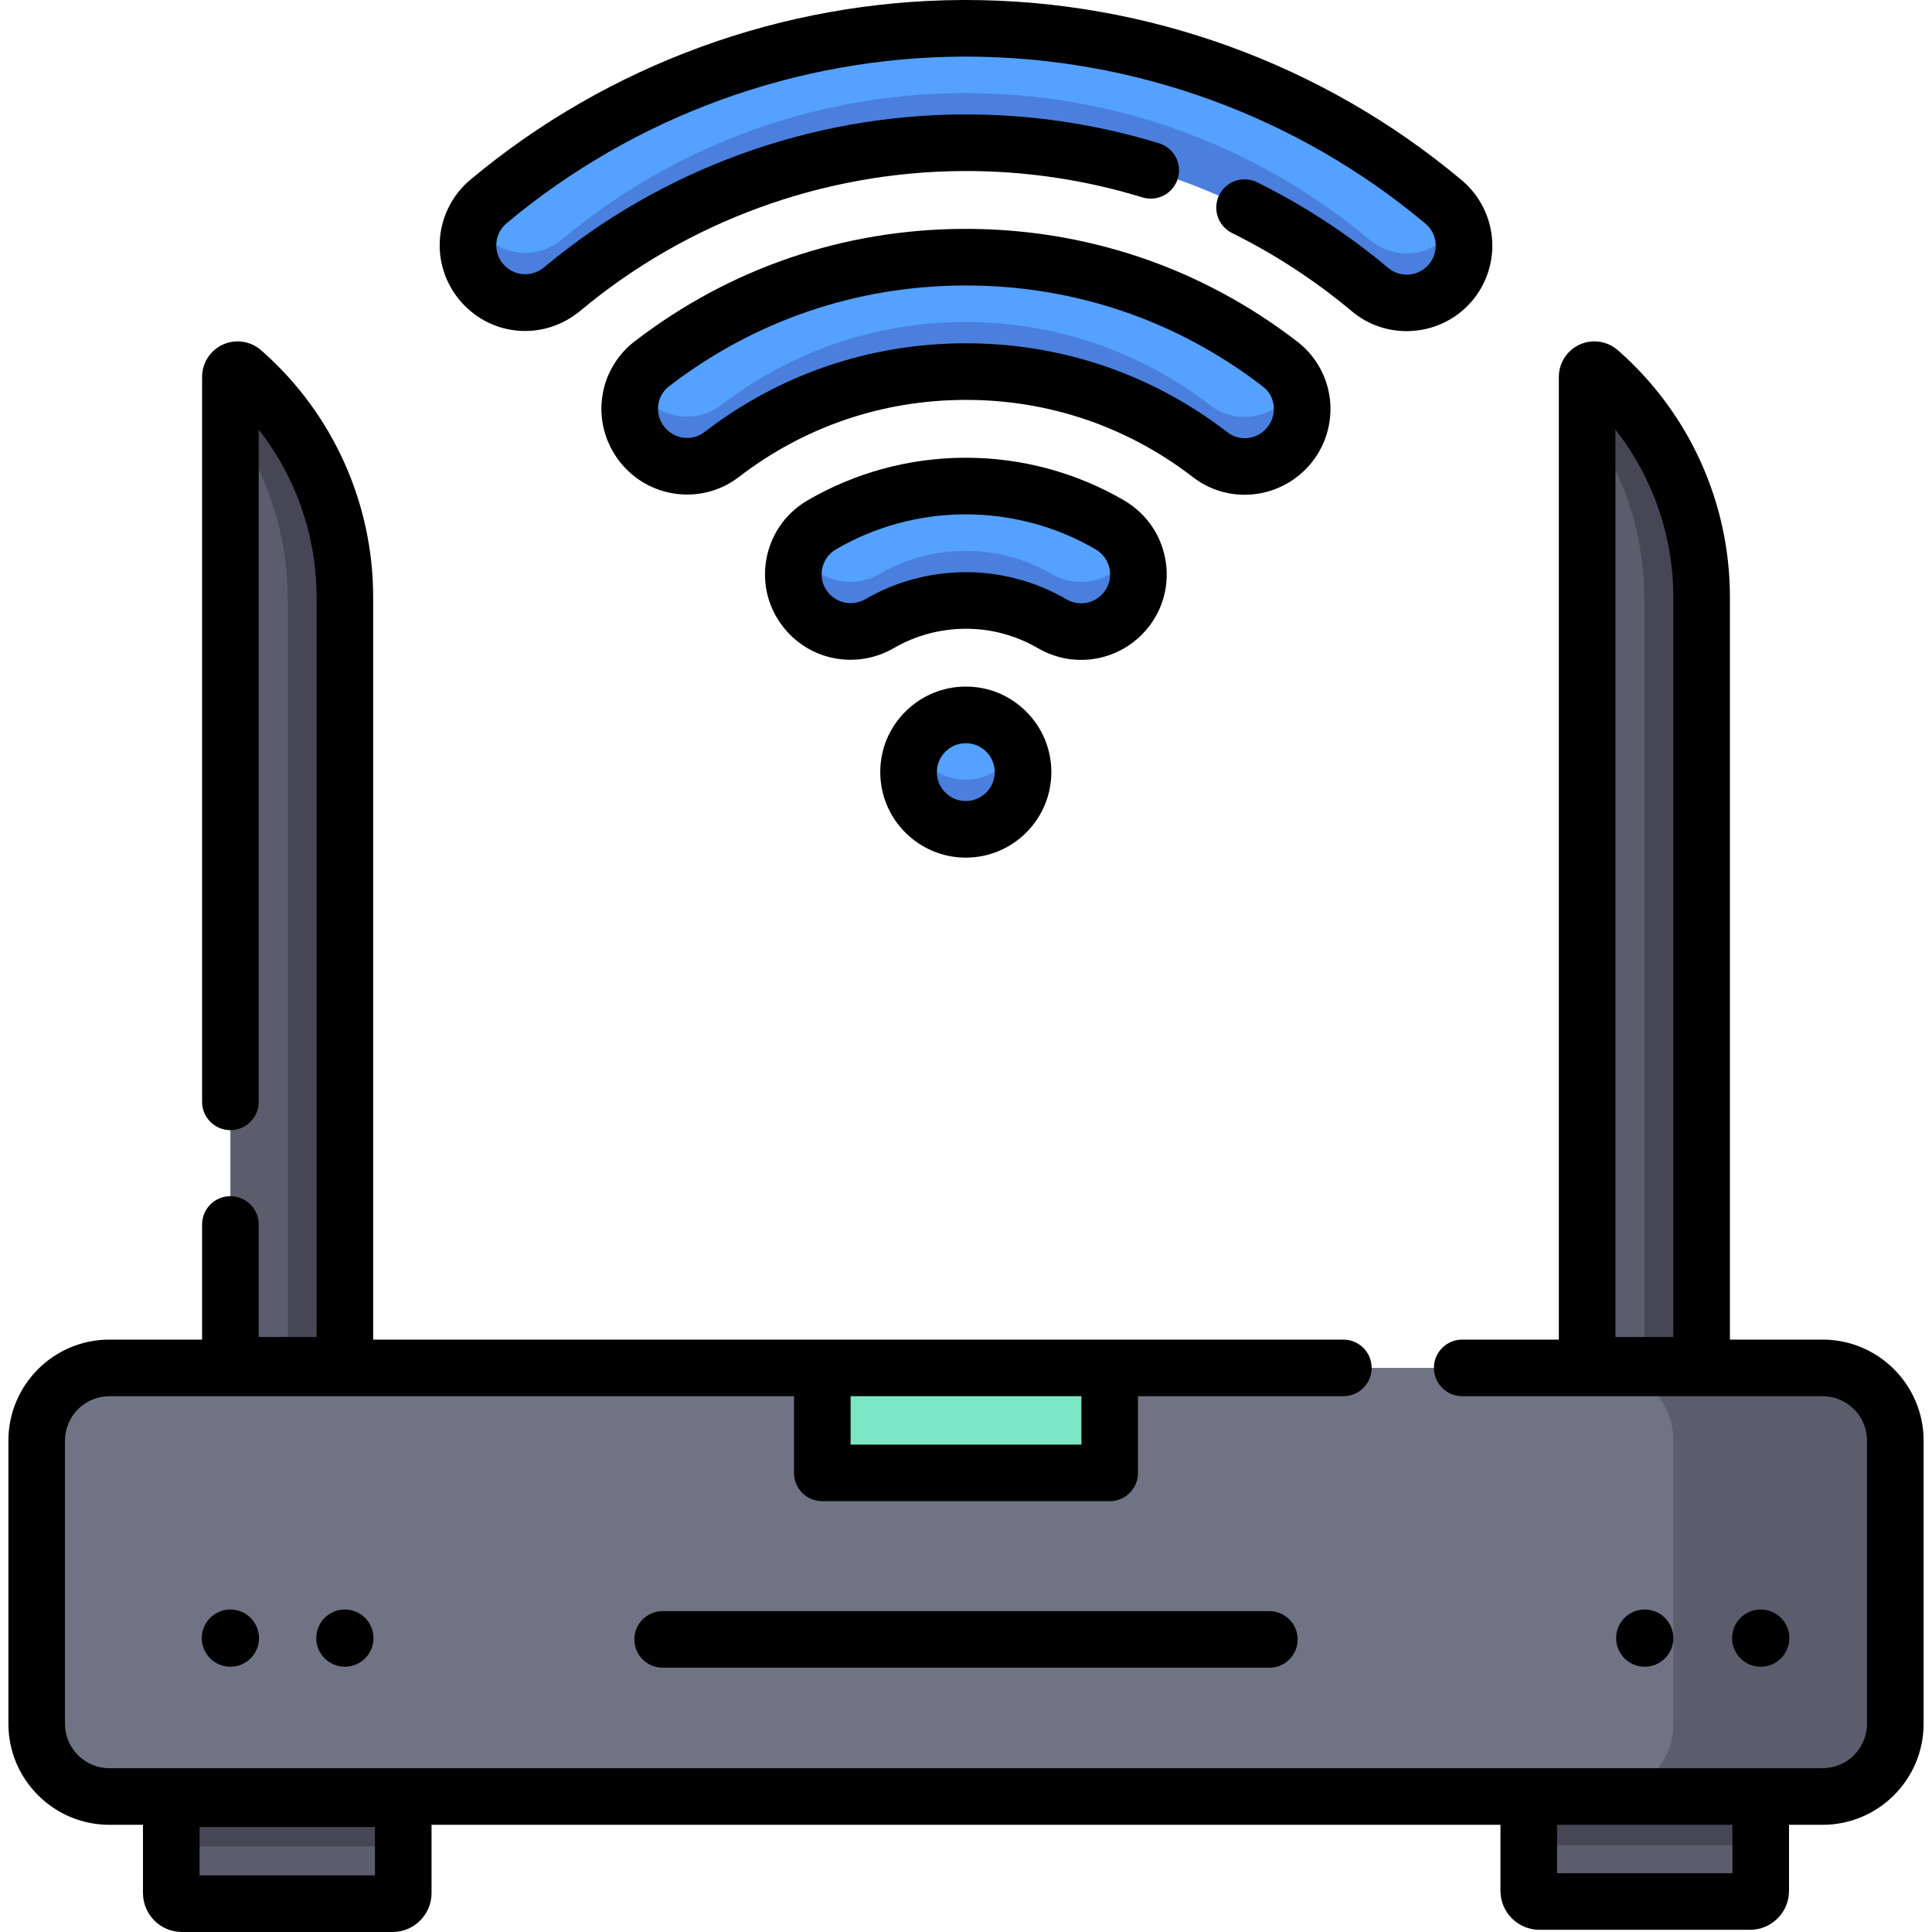
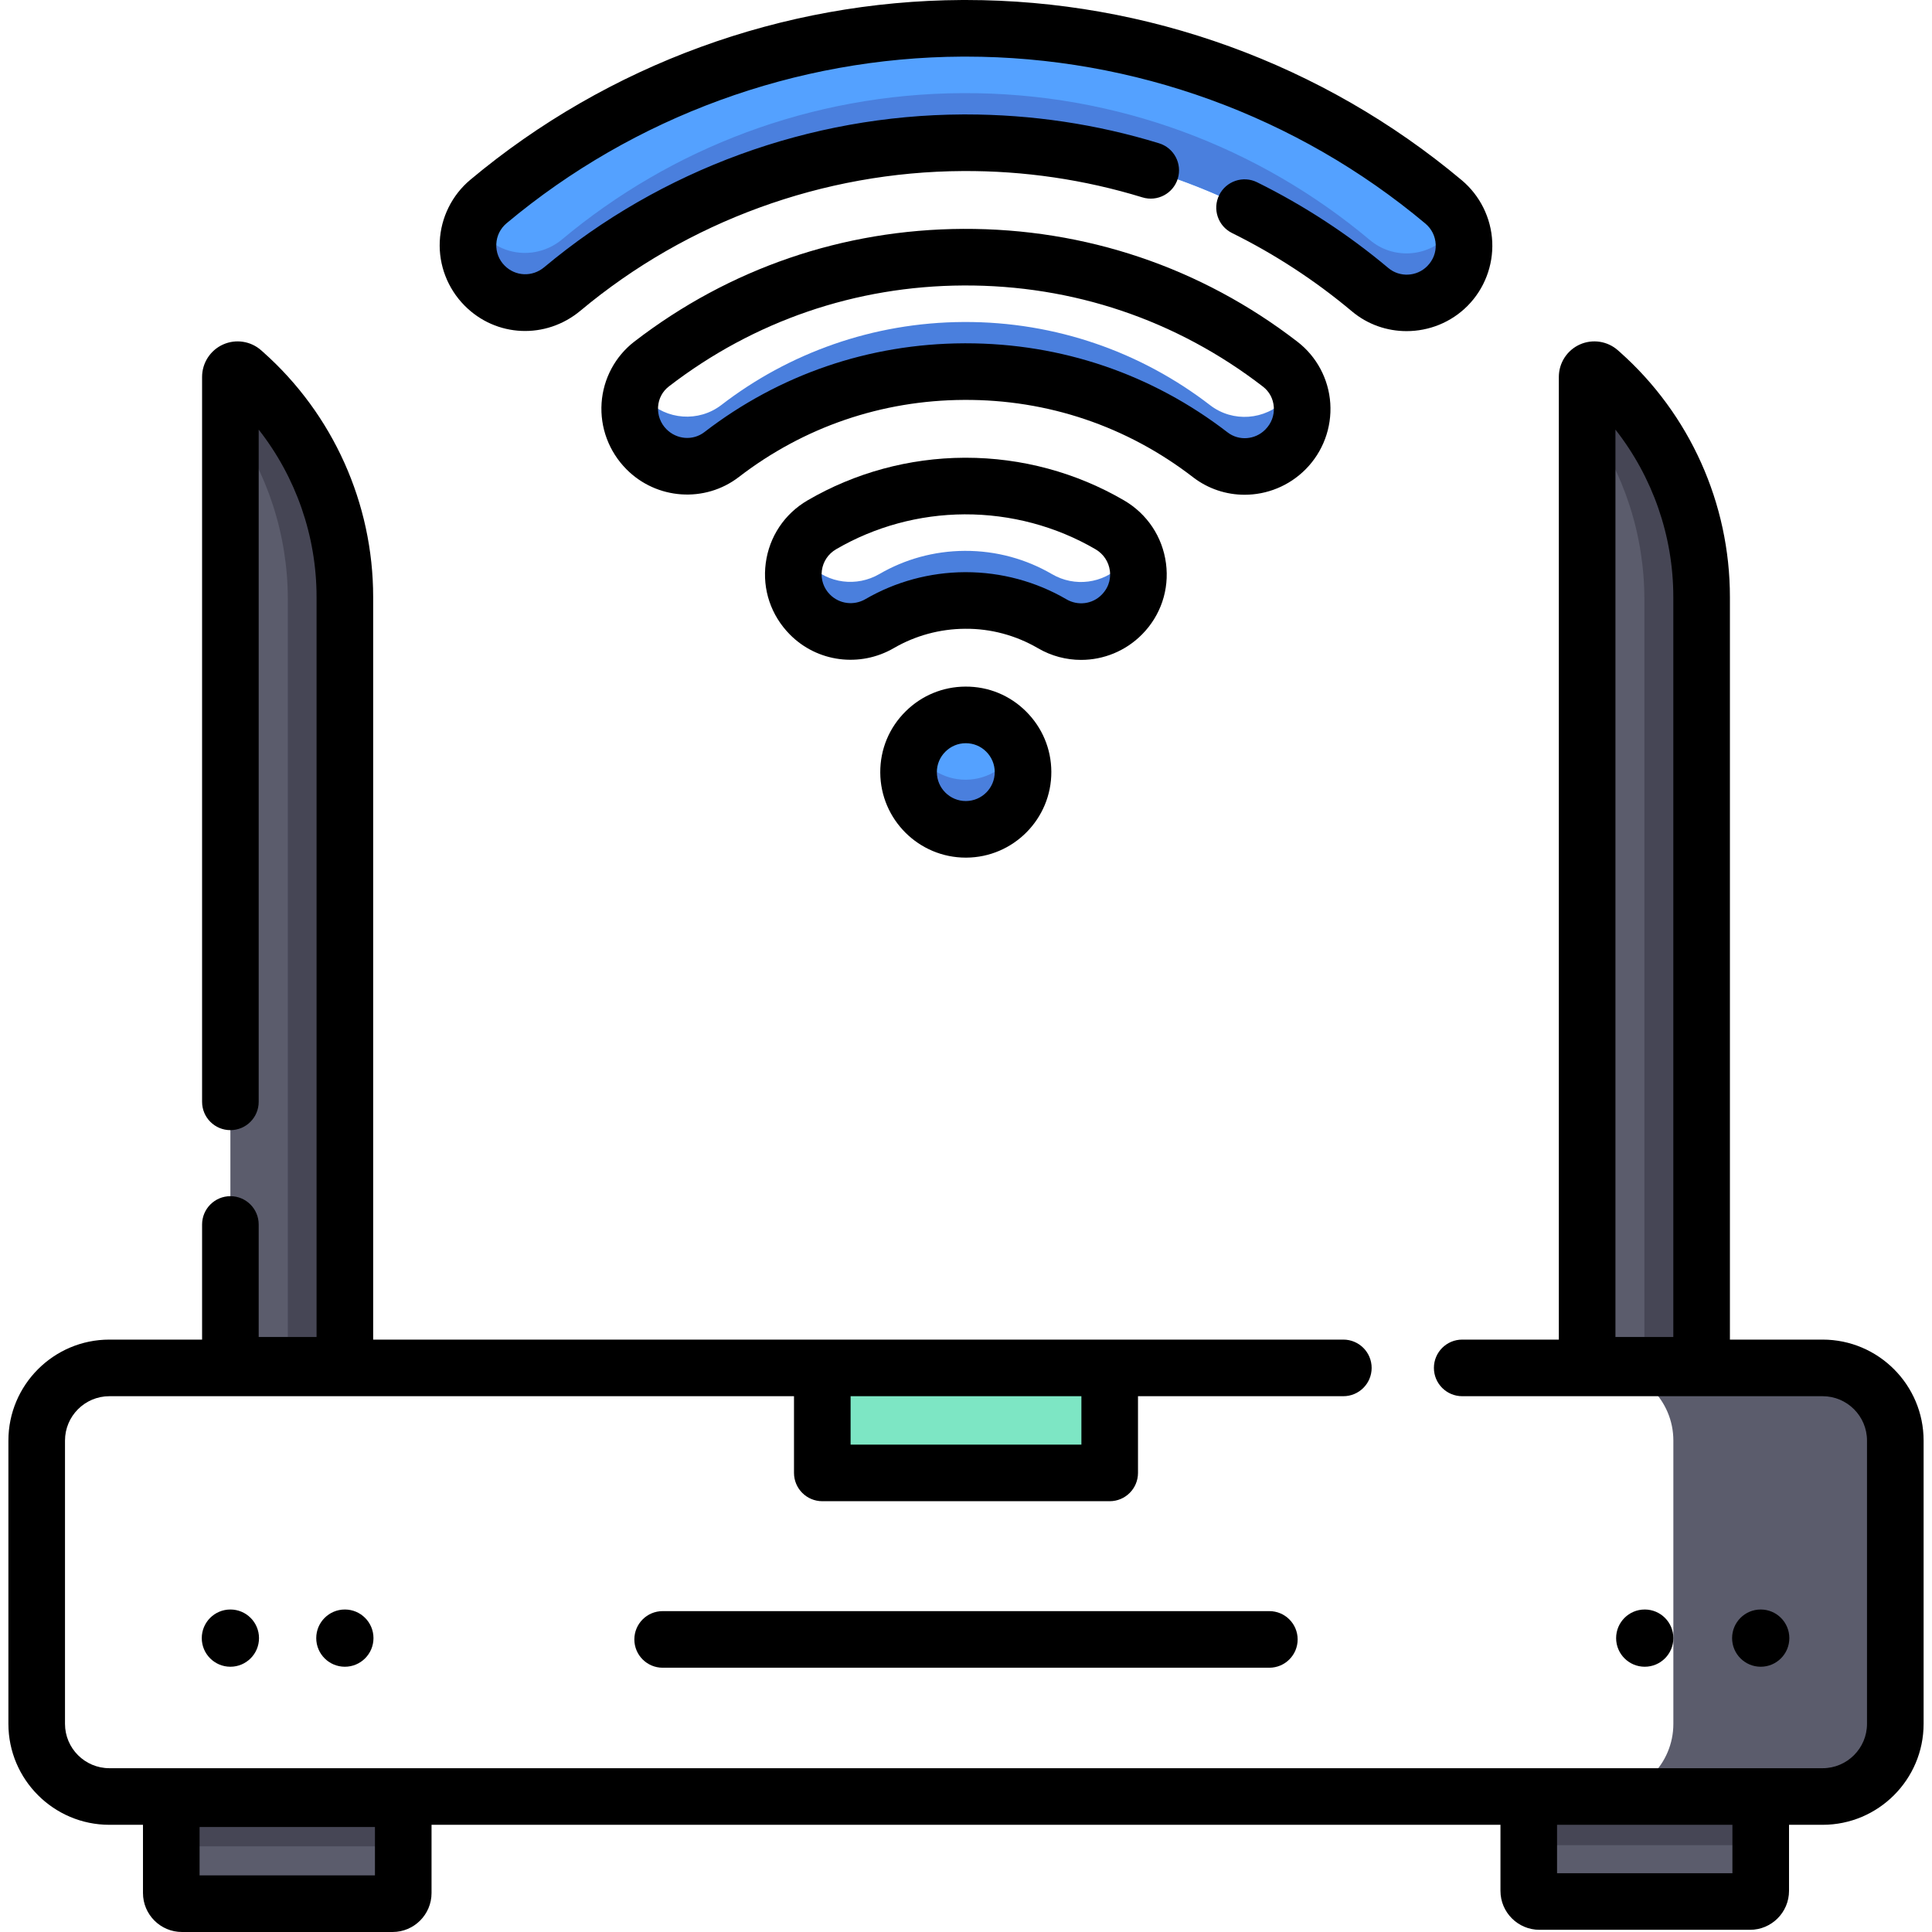
<svg xmlns="http://www.w3.org/2000/svg" version="1.1" id="Layer_1" x="0px" y="0px" viewBox="0 0 512 512" style="enable-background:new 0 0 512 512;" xml:space="preserve" width="512" height="512">
  <g>
    <g>
      <g>
        <g>
          <g>
            <path style="fill:#5B5C6C;" d="M450.945,364.597h-30.336V99.904c0-1.669,1.952-2.555,3.187-1.446l0.513,0.461       c16.942,15.213,26.636,37.019,26.636,59.918V364.597z" />
          </g>
        </g>
        <g>
          <g>
            <path style="fill:#5B5C6C;" d="M91.391,364.597H61.055V99.904c0-1.669,1.952-2.555,3.187-1.446l0.513,0.461       c16.942,15.213,26.636,37.019,26.636,59.918V364.597z" />
          </g>
        </g>
        <g>
          <g>
            <path style="fill:#464655;" d="M424.255,98.919l-0.514-0.461c-1.235-1.109-3.187-0.223-3.187,1.446v11.727       c9.805,13.596,15.222,30.095,15.222,47.206v205.759h15.114V158.838C450.891,135.939,441.197,114.133,424.255,98.919z" />
          </g>
        </g>
        <g>
          <g>
            <path style="fill:#464655;" d="M64.756,98.919l-0.514-0.461c-1.235-1.109-3.187-0.223-3.187,1.446v11.727       c9.805,13.596,15.222,30.095,15.222,47.206v205.759h15.114V158.838C91.391,135.939,81.698,114.133,64.756,98.919z" />
          </g>
        </g>
      </g>
      <g>
        <g>
          <g>
            <path style="fill:#5B5C6C;" d="M104.037,504.5h-55.82c-1.561,0-2.826-1.265-2.826-2.826v-26.368h61.472v26.368       C106.863,503.235,105.597,504.5,104.037,504.5z" />
          </g>
        </g>
        <g>
          <g>
            <path style="fill:#5B5C6C;" d="M463.783,503.892h-55.82c-1.561,0-2.826-1.265-2.826-2.826v-26.368h61.472v26.368       C466.609,502.626,465.344,503.892,463.783,503.892z" />
          </g>
        </g>
      </g>
      <g>
        <g>
          <g>
            <path style="fill:#464655;" d="M104.037,489.295h-55.82c-1.561,0-2.826-1.265-2.826-2.826v-11.473h61.472v11.473       C106.863,488.029,105.597,489.295,104.037,489.295z" />
          </g>
        </g>
        <g>
          <g>
            <path style="fill:#464655;" d="M463.783,488.997h-55.82c-1.561,0-2.826-1.265-2.826-2.826v-11.473h61.472v11.473       C466.609,487.732,465.344,488.997,463.783,488.997z" />
          </g>
        </g>
      </g>
      <g>
        <g>
-           <path style="fill:#707384;" d="M483.014,476.093H28.986c-10.637,0-19.26-8.623-19.26-19.26v-75.064      c0-10.637,8.623-19.26,19.26-19.26h454.029c10.637,0,19.26,8.623,19.26,19.26v75.064      C502.275,467.47,493.652,476.093,483.014,476.093z" />
-         </g>
+           </g>
      </g>
      <g>
        <g>
          <path style="fill:#5B5C6C;" d="M483.011,362.508h-58.817c10.639,0,19.263,8.622,19.263,19.257v75.071      c0,10.635-8.624,19.257-19.263,19.257h58.817c10.639,0,19.264-8.622,19.264-19.257v-75.071      C502.275,371.13,493.65,362.508,483.011,362.508z" />
        </g>
      </g>
      <g>
        <g>
          <path style="fill:#7DE6C4;" d="M285.464,390.335h-58.927c-4.76,0-8.618-3.858-8.618-8.618v-19.209h76.163v19.209      C294.082,386.477,290.223,390.335,285.464,390.335z" />
        </g>
      </g>
      <g>
        <g>
          <g>
            <path style="fill:#54A1FF;" d="M271.114,204.546c0.041,8.38-6.721,15.196-15.094,15.237s-15.201-6.709-15.242-15.089       c-0.021-4.235,1.7-8.085,4.508-10.848c2.717-2.692,6.45-4.368,10.586-4.388c4.186-0.02,7.997,1.659,10.75,4.395       C269.376,196.589,271.094,200.361,271.114,204.546z" />
          </g>
        </g>
        <g>
          <g>
-             <path style="fill:#54A1FF;" d="M255.577,128.805c-13.78,0.067-26.682,3.8-37.785,10.276       c-8.563,4.995-10.164,16.692-3.192,23.739l0.064,0.065c4.878,4.931,12.456,5.861,18.454,2.376       c6.649-3.863,14.369-6.09,22.606-6.13c8.425-0.041,16.334,2.214,23.125,6.174c5.976,3.485,13.542,2.524,18.41-2.39l0.065-0.065       c6.992-7.058,5.359-18.761-3.223-23.767C282.79,132.487,269.62,128.737,255.577,128.805z" />
-           </g>
+             </g>
        </g>
        <g>
          <g>
-             <path style="fill:#54A1FF;" d="M255.281,68.154c-31.104,0.151-59.723,10.69-82.594,28.309       c-7.163,5.518-7.784,16.11-1.426,22.539l0.061,0.062c5.344,5.404,13.892,6.035,19.915,1.4       c17.78-13.686,40.02-21.866,64.191-21.983c24.586-0.12,47.251,8.12,65.318,22.05c6.009,4.633,14.551,3.988,19.891-1.403       l0.056-0.056c6.37-6.431,5.743-17.028-1.425-22.557C316.044,78.598,286.891,68,255.281,68.154z" />
-           </g>
+             </g>
        </g>
        <g>
          <g>
            <path style="fill:#54A1FF;" d="M254.986,7.502c-47.797,0.233-91.539,17.445-125.536,45.894       c-6.795,5.686-7.293,15.958-1.062,22.256l0.057,0.057c5.574,5.634,14.499,5.948,20.58,0.866       c28.74-24.018,65.724-38.551,106.108-38.748c41.091-0.2,78.796,14.47,107.987,38.957c6.014,5.045,14.902,4.607,20.428-0.969       l0.056-0.056c6.242-6.298,5.739-16.574-1.057-22.269C348.05,24.583,303.524,7.266,254.986,7.502z" />
          </g>
        </g>
      </g>
      <g>
        <g>
          <g>
            <path style="fill:#4A7FDD;" d="M255.966,206.635c-6.018,0.029-11.223-3.459-13.698-8.53c-0.956,1.999-1.501,4.23-1.489,6.589       c0.041,8.38,6.869,15.13,15.242,15.089c8.373-0.041,15.135-6.857,15.094-15.237c-0.011-2.355-0.576-4.57-1.544-6.553       C267.14,203.077,261.975,206.605,255.966,206.635z" />
          </g>
        </g>
        <g>
          <g>
            <path style="fill:#4A7FDD;" d="M297.27,149.702l-0.065,0.065c-4.868,4.914-12.435,5.875-18.41,2.39       c-6.791-3.961-14.699-6.215-23.125-6.174c-8.237,0.04-15.957,2.268-22.606,6.13c-5.998,3.485-13.575,2.554-18.454-2.376       l-0.064-0.065c-1.198-1.21-2.124-2.564-2.824-3.991c-2.616,5.505-1.831,12.38,2.878,17.139l0.064,0.065       c4.879,4.931,12.456,5.861,18.454,2.376c6.649-3.863,14.369-6.09,22.606-6.13c8.425-0.041,16.334,2.214,23.125,6.174       c5.975,3.485,13.542,2.525,18.41-2.39l0.065-0.065c4.747-4.792,5.508-11.721,2.828-17.245       C299.448,147.072,298.5,148.461,297.27,149.702z" />
          </g>
        </g>
        <g>
          <g>
            <path style="fill:#4A7FDD;" d="M340.641,105.922l-0.056,0.057c-5.34,5.39-13.882,6.036-19.891,1.403       c-18.067-13.93-40.732-22.169-65.318-22.05c-24.172,0.118-46.411,8.297-64.192,21.983c-6.023,4.636-14.571,4.004-19.915-1.4       l-0.061-0.062c-1.198-1.211-2.147-2.571-2.852-4.016c-2.644,5.542-1.743,12.463,2.906,17.164l0.061,0.062       c5.344,5.404,13.892,6.035,19.915,1.4c17.781-13.686,40.02-21.866,64.192-21.983c24.586-0.12,47.251,8.12,65.318,22.05       c6.009,4.633,14.551,3.988,19.891-1.403l0.056-0.057c4.691-4.736,5.574-11.726,2.858-17.293       C342.84,103.27,341.876,104.675,340.641,105.922z" />
          </g>
        </g>
        <g>
          <g>
            <path style="fill:#4A7FDD;" d="M386.452,58.478c-0.711,1.488-1.669,2.89-2.902,4.134l-0.056,0.056       c-5.526,5.576-14.413,6.014-20.427,0.969C333.875,39.15,296.171,24.48,255.08,24.68c-40.385,0.197-77.368,14.73-106.108,38.748       c-6.082,5.082-15.006,4.768-20.58-0.866l-0.057-0.057c-1.195-1.208-2.138-2.564-2.841-4.004       c-2.649,5.564-1.747,12.46,2.895,17.152l0.057,0.057c5.574,5.634,14.499,5.948,20.58,0.866       c28.74-24.018,65.723-38.551,106.108-38.748c41.091-0.2,78.796,14.47,107.987,38.957c6.014,5.045,14.901,4.607,20.428-0.969       l0.056-0.056C388.289,71.034,389.174,64.068,386.452,58.478z" />
          </g>
        </g>
      </g>
    </g>
    <g>
      <path d="M483.015,355.008h-24.57V158.203c0-24.781-10.626-48.436-29.155-64.902l-0.512-0.454    c-2.767-2.458-6.733-3.066-10.112-1.551c-3.375,1.517-5.557,4.887-5.557,8.588v255.124H387.5c-4.143,0-7.5,3.358-7.5,7.5    s3.357,7.5,7.5,7.5h95.515c6.484,0,11.76,5.276,11.76,11.76v75.064c0,6.484-5.275,11.76-11.76,11.76h-16.405h-61.472H28.985    c-6.484,0-11.76-5.276-11.76-11.76v-75.064c0-6.484,5.275-11.76,11.76-11.76h181.433v20.327c0,4.142,3.357,7.5,7.5,7.5h76.164    c4.143,0,7.5-3.358,7.5-7.5v-20.327H356c4.143,0,7.5-3.358,7.5-7.5s-3.357-7.5-7.5-7.5h-61.918h-76.164H98.892V158.203    c0-24.781-10.626-48.437-29.156-64.902l-0.51-0.452c-2.765-2.46-6.734-3.069-10.111-1.553s-5.559,4.887-5.559,8.588V292    c0,4.142,3.357,7.5,7.5,7.5s7.5-3.358,7.5-7.5V113.851c9.854,12.556,15.336,28.164,15.336,44.352v196.114H68.556V324.5    c0-4.142-3.357-7.5-7.5-7.5s-7.5,3.358-7.5,7.5v30.508h-24.57c-14.755,0-26.76,12.004-26.76,26.76v75.064    c0,14.756,12.005,26.76,26.76,26.76h8.905v18.081c0,5.694,4.632,10.326,10.326,10.326h55.819c5.694,0,10.326-4.632,10.326-10.326    v-18.081h283.275v17.501c0,5.694,4.632,10.326,10.326,10.326h55.819c5.694,0,10.326-4.632,10.326-10.326v-17.501h8.905    c14.755,0,26.76-12.004,26.76-26.76v-75.064C509.774,367.013,497.77,355.008,483.015,355.008z M428.108,113.851    c9.854,12.556,15.336,28.164,15.336,44.353v196.114h-15.336V113.851z M286.582,370.008v12.827h-61.164v-12.827H286.582z     M99.362,497H52.891v-12.827h46.472V497z M459.109,496.42h-46.472v-12.827h46.472V496.42z" />
      <path d="M255.836,181.957c-5.968,0.029-11.589,2.359-15.81,6.542c-4.381,4.31-6.777,10.075-6.748,16.231    c0.062,12.459,10.218,22.552,22.666,22.552c0.036,0,0.075,0,0.111,0c12.499-0.061,22.618-10.276,22.559-22.772v-0.001    c-0.029-6.037-2.411-11.71-6.705-15.976C267.612,184.263,261.945,181.92,255.836,181.957z M255.983,212.283    c-0.013,0-0.025,0-0.038,0c-4.211,0-7.646-3.413-7.667-7.625c-0.01-2.076,0.795-4.018,2.287-5.485    c1.432-1.419,3.329-2.206,5.344-2.215c0.013,0,0.025,0,0.038,0c2.038,0,3.949,0.786,5.389,2.216    c1.459,1.449,2.269,3.371,2.278,5.409C263.634,208.808,260.211,212.262,255.983,212.283z" />
      <path d="M302.652,168.129c4.952-4.999,7.266-11.864,6.347-18.835c-0.926-7.024-4.979-13.107-11.119-16.688    c-12.683-7.397-27.173-11.301-41.932-11.301c-0.136,0-0.272,0-0.407,0.001c-14.619,0.071-28.979,3.978-41.528,11.297    c-6.118,3.569-10.158,9.635-11.084,16.643c-0.921,6.975,1.39,13.846,6.404,18.915c7.248,7.326,18.578,8.801,27.552,3.586    c5.706-3.314,12.233-5.083,18.876-5.115c6.783-0.069,13.474,1.749,19.31,5.153c3.566,2.081,7.511,3.096,11.429,3.096    C292.403,174.88,298.249,172.574,302.652,168.129z M282.628,158.827c-8.075-4.71-17.295-7.196-26.681-7.196    c-0.087,0-0.173,0-0.259,0c-9.261,0.045-18.368,2.516-26.338,7.145c-3.065,1.781-6.912,1.302-9.418-1.231    c-1.665-1.683-2.442-3.992-2.133-6.336c0.313-2.376,1.688-4.435,3.771-5.65c10.278-5.996,22.051-9.196,34.042-9.254    c12.22-0.041,24.224,3.141,34.71,9.257c2.103,1.227,3.489,3.301,3.805,5.691c0.181,1.374,0.145,4.021-2.196,6.384    C289.486,160.106,285.659,160.597,282.628,158.827z" />
      <path d="M329.836,131.115c5.877,0,11.748-2.286,16.187-6.766c4.572-4.616,6.947-10.981,6.516-17.465    c-0.429-6.437-3.596-12.381-8.688-16.309c-25.58-19.732-56.259-30.059-88.605-29.921c-31.842,0.155-61.972,10.483-87.135,29.868    c-5.085,3.917-8.25,9.851-8.684,16.279c-0.437,6.484,1.933,12.854,6.563,17.536c8.011,8.101,20.832,8.99,29.821,2.069    c17.225-13.257,37.853-20.321,59.653-20.427c22.185-0.126,43.178,6.977,60.703,20.49    C320.207,129.583,325.023,131.115,329.836,131.115z M255.393,90.979c-25.113,0.123-48.88,8.262-68.73,23.54    c-3.006,2.314-7.309,1.999-10.067-0.791c-1.547-1.565-2.35-3.722-2.202-5.919c0.146-2.172,1.167-4.091,2.872-5.405    c22.537-17.361,49.527-26.612,78.053-26.75c28.985-0.146,56.46,9.125,79.371,26.798c1.714,1.322,2.737,3.25,2.883,5.429    c0.148,2.227-0.635,4.326-2.261,5.967c-2.703,2.728-6.997,3.045-9.983,0.742c-20.044-15.455-44.013-23.612-69.359-23.612    C255.777,90.978,255.583,90.979,255.393,90.979z" />
      <path d="M153.835,82.331c28.337-23.681,64.325-36.822,101.335-37.002c16.207-0.098,32.232,2.269,47.587,6.98    c3.957,1.214,8.154-1.01,9.37-4.97c1.215-3.96-1.01-8.155-4.97-9.37c-16.533-5.073-33.752-7.643-51.194-7.643    c-0.288,0-0.578,0-0.865,0.002c-40.493,0.197-79.872,14.578-110.882,40.493c-3.137,2.623-7.626,2.457-10.496-0.443    c-1.516-1.532-2.295-3.562-2.193-5.716c0.102-2.164,1.073-4.122,2.737-5.514c33.763-28.253,76.649-43.932,120.759-44.146    c0.31-0.001,0.613-0.002,0.922-0.002c44.5,0,87.72,15.693,121.785,44.239c1.67,1.399,2.645,3.364,2.745,5.533    c0.1,2.151-0.681,4.178-2.253,5.764c-2.769,2.795-7.286,3.015-10.28,0.502c-10.656-8.938-22.364-16.588-34.799-22.736    c-3.714-1.837-8.213-0.314-10.047,3.399c-1.836,3.713-0.314,8.211,3.398,10.047c11.364,5.619,22.065,12.611,31.807,20.782    c4.165,3.493,9.309,5.219,14.453,5.219c5.882,0,11.764-2.257,16.178-6.71c4.439-4.479,6.818-10.661,6.527-16.96    c-0.292-6.316-3.243-12.271-8.095-16.337C350.599,16.934,303.965,0,255.944,0c-0.33,0-0.664,0.001-0.994,0.002    c-47.597,0.231-93.876,17.151-130.313,47.643c-4.848,4.057-7.798,10.002-8.095,16.313c-0.296,6.301,2.079,12.486,6.572,17.027    C131.458,89.417,144.663,89.995,153.835,82.331z" />
      <circle cx="61.055" cy="434.118" r="7.584" />
      <circle cx="91.391" cy="434.118" r="7.584" />
      <circle cx="435.873" cy="434.118" r="7.584" />
      <circle cx="466.609" cy="434.118" r="7.584" />
      <path d="M175.609,426.964c-4.143,0-7.5,3.358-7.5,7.5s3.357,7.5,7.5,7.5h160.781c4.143,0,7.5-3.358,7.5-7.5s-3.357-7.5-7.5-7.5    H175.609z" />
    </g>
  </g>
</svg>